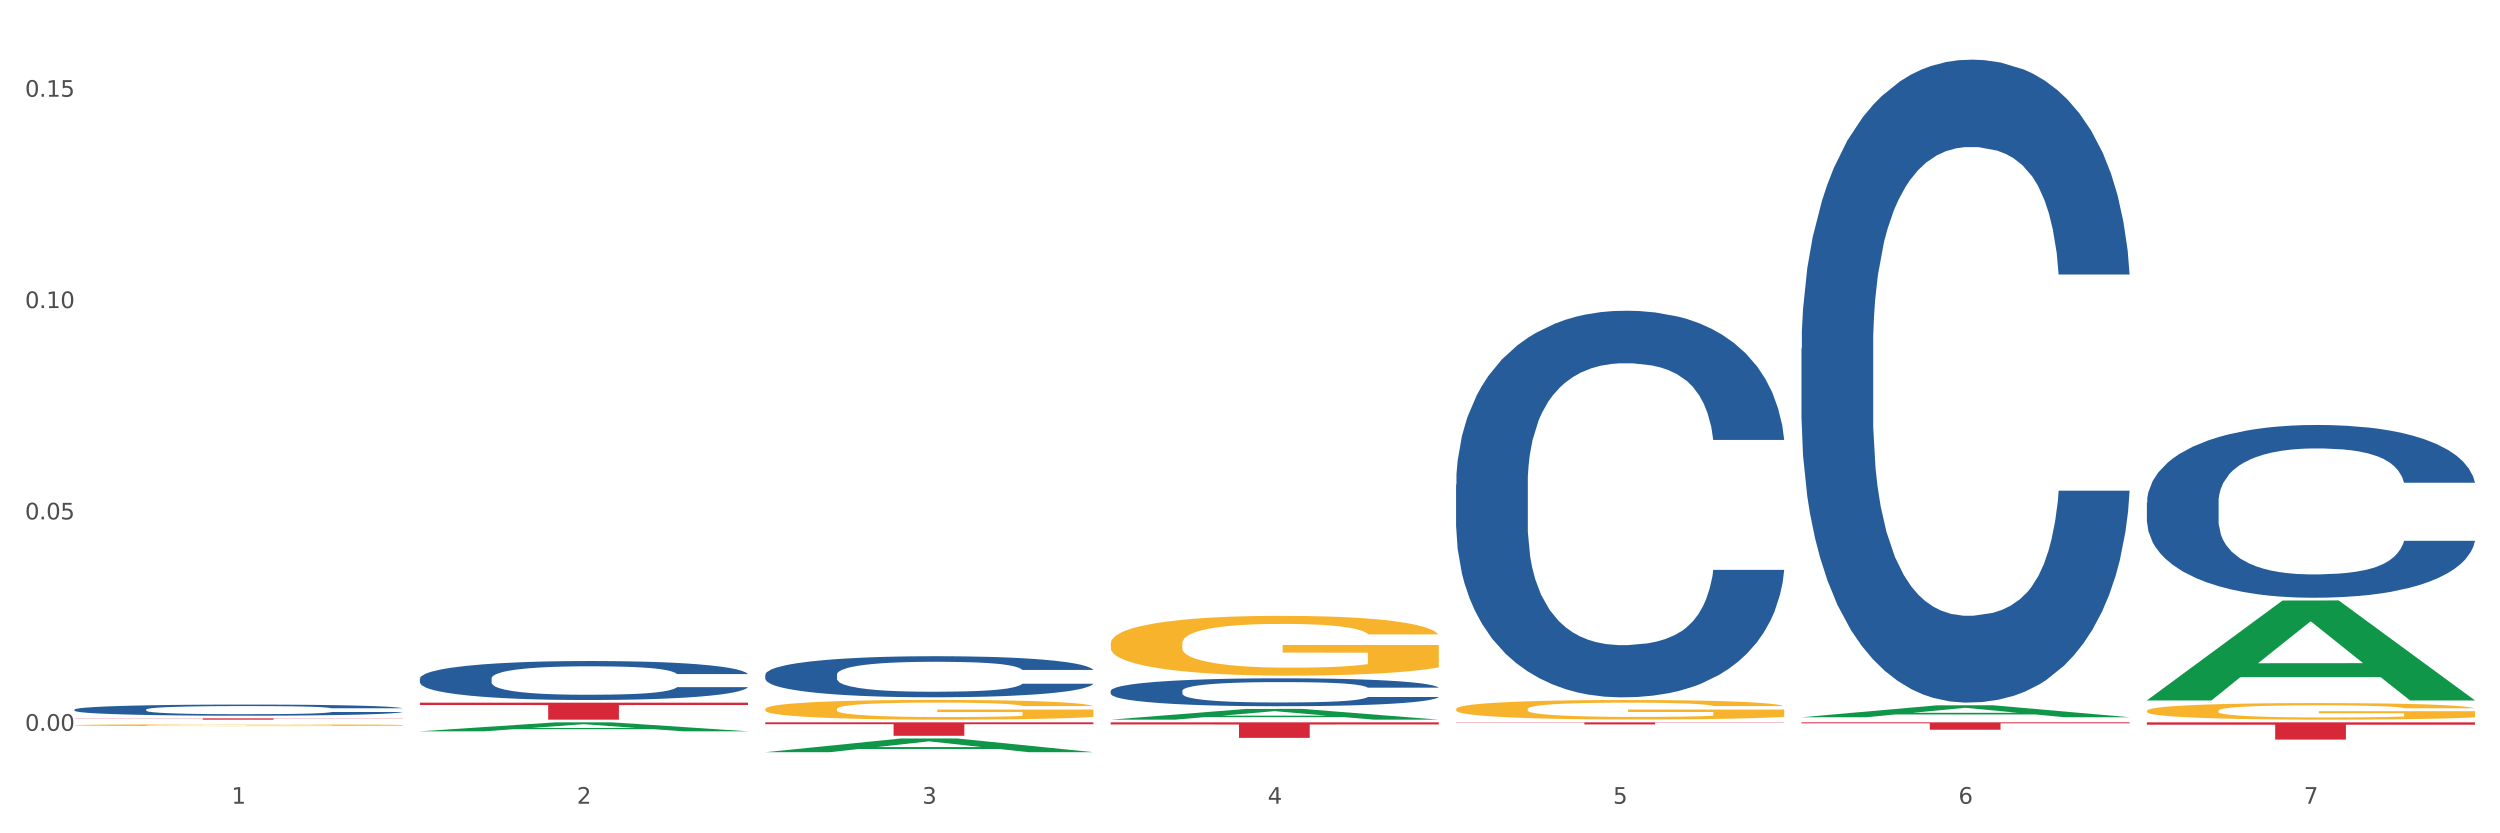
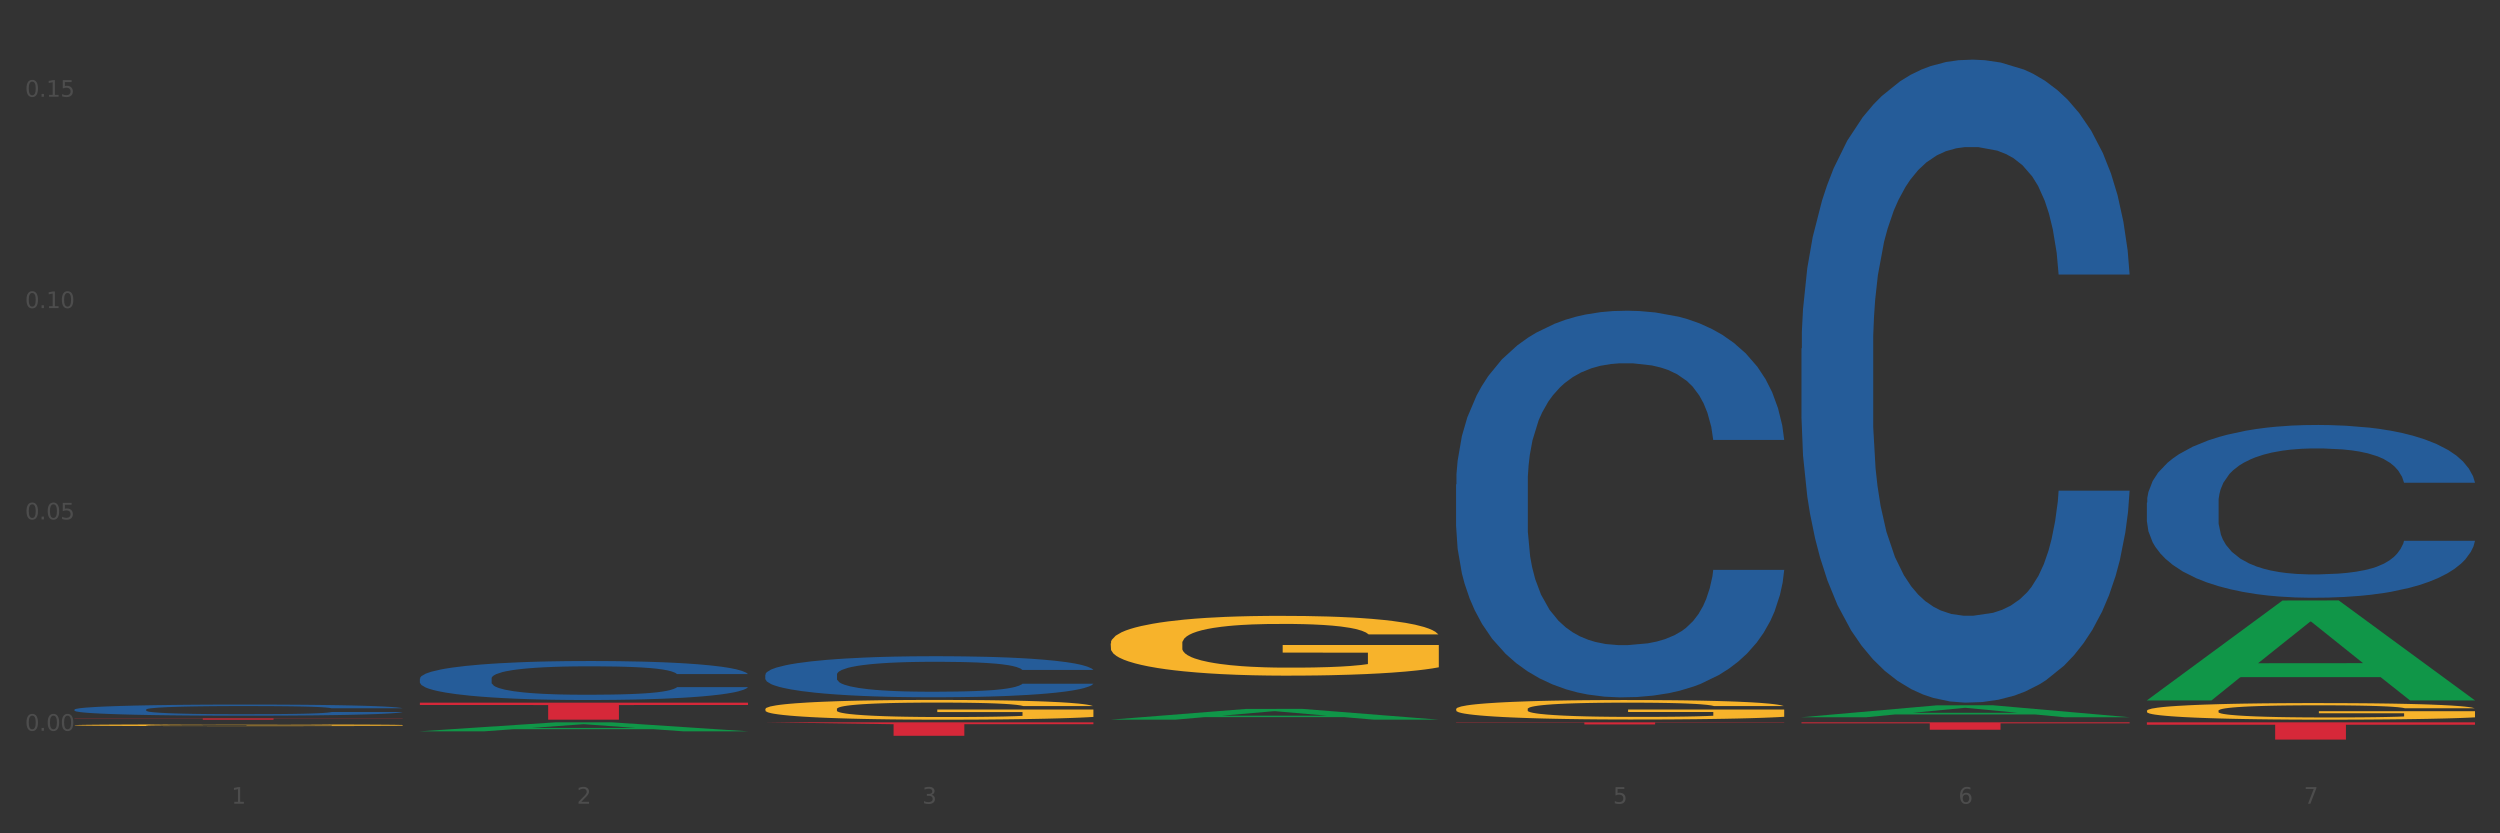
<svg xmlns="http://www.w3.org/2000/svg" xmlns:xlink="http://www.w3.org/1999/xlink" width="1080pt" height="360pt" viewBox="0 0 1080 360" version="1.1">
  <rect x="0" y="0" width="1080" height="360" fill="#333333" stroke="none" />
  <defs>
    <style type="text/css">*{stroke-linejoin: round; stroke-linecap: butt}</style>
  </defs>
  <g id="figure_1">
    <g id="patch_1">
-       <path d="M 0 360  L 1080 360  L 1080 0  L 0 0  z " style="fill: #ffffff; stroke: #ffffff; stroke-linejoin: miter" />
-     </g>
+       </g>
    <g id="axes_1">
      <g id="matplotlib.axis_1">
        <g id="xtick_1">
          <g id="text_1">
            <g style="fill: #4d4d4d" transform="translate(99.997 347.204) scale(0.096 -0.096)">
              <defs>
                <path id="DejaVuSans-31" d="M 794 531  L 1825 531  L 1825 4091  L 703 3866  L 703 4441  L 1819 4666  L 2450 4666  L 2450 531  L 3481 531  L 3481 0  L 794 0  L 794 531  z " transform="scale(0.016)" />
              </defs>
              <use xlink:href="#DejaVuSans-31" />
            </g>
          </g>
        </g>
        <g id="xtick_2">
          <g id="text_2">
            <g style="fill: #4d4d4d" transform="translate(249.209 347.204) scale(0.096 -0.096)">
              <defs>
                <path id="DejaVuSans-32" d="M 1228 531  L 3431 531  L 3431 0  L 469 0  L 469 531  Q 828 903 1448 1529  Q 2069 2156 2228 2338  Q 2531 2678 2651 2914  Q 2772 3150 2772 3378  Q 2772 3750 2511 3984  Q 2250 4219 1831 4219  Q 1534 4219 1204 4116  Q 875 4013 500 3803  L 500 4441  Q 881 4594 1212 4672  Q 1544 4750 1819 4750  Q 2544 4750 2975 4387  Q 3406 4025 3406 3419  Q 3406 3131 3298 2873  Q 3191 2616 2906 2266  Q 2828 2175 2409 1742  Q 1991 1309 1228 531  z " transform="scale(0.016)" />
              </defs>
              <use xlink:href="#DejaVuSans-32" />
            </g>
          </g>
        </g>
        <g id="xtick_3">
          <g id="text_3">
            <g style="fill: #4d4d4d" transform="translate(398.421 347.204) scale(0.096 -0.096)">
              <defs>
                <path id="DejaVuSans-33" d="M 2597 2516  Q 3050 2419 3304 2112  Q 3559 1806 3559 1356  Q 3559 666 3084 287  Q 2609 -91 1734 -91  Q 1441 -91 1130 -33  Q 819 25 488 141  L 488 750  Q 750 597 1062 519  Q 1375 441 1716 441  Q 2309 441 2620 675  Q 2931 909 2931 1356  Q 2931 1769 2642 2001  Q 2353 2234 1838 2234  L 1294 2234  L 1294 2753  L 1863 2753  Q 2328 2753 2575 2939  Q 2822 3125 2822 3475  Q 2822 3834 2567 4026  Q 2313 4219 1838 4219  Q 1578 4219 1281 4162  Q 984 4106 628 3988  L 628 4550  Q 988 4650 1302 4700  Q 1616 4750 1894 4750  Q 2613 4750 3031 4423  Q 3450 4097 3450 3541  Q 3450 3153 3228 2886  Q 3006 2619 2597 2516  z " transform="scale(0.016)" />
              </defs>
              <use xlink:href="#DejaVuSans-33" />
            </g>
          </g>
        </g>
        <g id="xtick_4">
          <g id="text_4">
            <g style="fill: #4d4d4d" transform="translate(547.634 347.204) scale(0.096 -0.096)">
              <defs>
-                 <path id="DejaVuSans-34" d="M 2419 4116  L 825 1625  L 2419 1625  L 2419 4116  z M 2253 4666  L 3047 4666  L 3047 1625  L 3713 1625  L 3713 1100  L 3047 1100  L 3047 0  L 2419 0  L 2419 1100  L 313 1100  L 313 1709  L 2253 4666  z " transform="scale(0.016)" />
-               </defs>
+                 </defs>
              <use xlink:href="#DejaVuSans-34" />
            </g>
          </g>
        </g>
        <g id="xtick_5">
          <g id="text_5">
            <g style="fill: #4d4d4d" transform="translate(696.846 347.204) scale(0.096 -0.096)">
              <defs>
                <path id="DejaVuSans-35" d="M 691 4666  L 3169 4666  L 3169 4134  L 1269 4134  L 1269 2991  Q 1406 3038 1543 3061  Q 1681 3084 1819 3084  Q 2600 3084 3056 2656  Q 3513 2228 3513 1497  Q 3513 744 3044 326  Q 2575 -91 1722 -91  Q 1428 -91 1123 -41  Q 819 9 494 109  L 494 744  Q 775 591 1075 516  Q 1375 441 1709 441  Q 2250 441 2565 725  Q 2881 1009 2881 1497  Q 2881 1984 2565 2268  Q 2250 2553 1709 2553  Q 1456 2553 1204 2497  Q 953 2441 691 2322  L 691 4666  z " transform="scale(0.016)" />
              </defs>
              <use xlink:href="#DejaVuSans-35" />
            </g>
          </g>
        </g>
        <g id="xtick_6">
          <g id="text_6">
            <g style="fill: #4d4d4d" transform="translate(846.058 347.204) scale(0.096 -0.096)">
              <defs>
                <path id="DejaVuSans-36" d="M 2113 2584  Q 1688 2584 1439 2293  Q 1191 2003 1191 1497  Q 1191 994 1439 701  Q 1688 409 2113 409  Q 2538 409 2786 701  Q 3034 994 3034 1497  Q 3034 2003 2786 2293  Q 2538 2584 2113 2584  z M 3366 4563  L 3366 3988  Q 3128 4100 2886 4159  Q 2644 4219 2406 4219  Q 1781 4219 1451 3797  Q 1122 3375 1075 2522  Q 1259 2794 1537 2939  Q 1816 3084 2150 3084  Q 2853 3084 3261 2657  Q 3669 2231 3669 1497  Q 3669 778 3244 343  Q 2819 -91 2113 -91  Q 1303 -91 875 529  Q 447 1150 447 2328  Q 447 3434 972 4092  Q 1497 4750 2381 4750  Q 2619 4750 2861 4703  Q 3103 4656 3366 4563  z " transform="scale(0.016)" />
              </defs>
              <use xlink:href="#DejaVuSans-36" />
            </g>
          </g>
        </g>
        <g id="xtick_7">
          <g id="text_7">
            <g style="fill: #4d4d4d" transform="translate(995.27 347.204) scale(0.096 -0.096)">
              <defs>
                <path id="DejaVuSans-37" d="M 525 4666  L 3525 4666  L 3525 4397  L 1831 0  L 1172 0  L 2766 4134  L 525 4134  L 525 4666  z " transform="scale(0.016)" />
              </defs>
              <use xlink:href="#DejaVuSans-37" />
            </g>
          </g>
        </g>
        <g id="xtick_8" />
        <g id="xtick_9" />
        <g id="xtick_10" />
        <g id="xtick_11" />
        <g id="xtick_12" />
        <g id="xtick_13" />
      </g>
      <g id="matplotlib.axis_2">
        <g id="ytick_1">
          <g id="text_8">
            <g style="fill: #4d4d4d" transform="translate(10.8 315.692) scale(0.096 -0.096)">
              <defs>
                <path id="DejaVuSans-30" d="M 2034 4250  Q 1547 4250 1301 3770  Q 1056 3291 1056 2328  Q 1056 1369 1301 889  Q 1547 409 2034 409  Q 2525 409 2770 889  Q 3016 1369 3016 2328  Q 3016 3291 2770 3770  Q 2525 4250 2034 4250  z M 2034 4750  Q 2819 4750 3233 4129  Q 3647 3509 3647 2328  Q 3647 1150 3233 529  Q 2819 -91 2034 -91  Q 1250 -91 836 529  Q 422 1150 422 2328  Q 422 3509 836 4129  Q 1250 4750 2034 4750  z " transform="scale(0.016)" />
                <path id="DejaVuSans-2e" d="M 684 794  L 1344 794  L 1344 0  L 684 0  L 684 794  z " transform="scale(0.016)" />
              </defs>
              <use xlink:href="#DejaVuSans-30" />
              <use xlink:href="#DejaVuSans-2e" transform="translate(63.623 0)" />
              <use xlink:href="#DejaVuSans-30" transform="translate(95.41 0)" />
              <use xlink:href="#DejaVuSans-30" transform="translate(159.033 0)" />
            </g>
          </g>
        </g>
        <g id="ytick_2">
          <g id="text_9">
            <g style="fill: #4d4d4d" transform="translate(10.8 224.393) scale(0.096 -0.096)">
              <use xlink:href="#DejaVuSans-30" />
              <use xlink:href="#DejaVuSans-2e" transform="translate(63.623 0)" />
              <use xlink:href="#DejaVuSans-30" transform="translate(95.41 0)" />
              <use xlink:href="#DejaVuSans-35" transform="translate(159.033 0)" />
            </g>
          </g>
        </g>
        <g id="ytick_3">
          <g id="text_10">
            <g style="fill: #4d4d4d" transform="translate(10.8 133.093) scale(0.096 -0.096)">
              <use xlink:href="#DejaVuSans-30" />
              <use xlink:href="#DejaVuSans-2e" transform="translate(63.623 0)" />
              <use xlink:href="#DejaVuSans-31" transform="translate(95.41 0)" />
              <use xlink:href="#DejaVuSans-30" transform="translate(159.033 0)" />
            </g>
          </g>
        </g>
        <g id="ytick_4">
          <g id="text_11">
            <g style="fill: #4d4d4d" transform="translate(10.8 41.794) scale(0.096 -0.096)">
              <use xlink:href="#DejaVuSans-30" />
              <use xlink:href="#DejaVuSans-2e" transform="translate(63.623 0)" />
              <use xlink:href="#DejaVuSans-31" transform="translate(95.41 0)" />
              <use xlink:href="#DejaVuSans-35" transform="translate(159.033 0)" />
            </g>
          </g>
        </g>
        <g id="ytick_5" />
        <g id="ytick_6" />
        <g id="ytick_7" />
      </g>
      <g id="PolyCollection_1">
        <path d="M 181.387 315.915  L 181.533 315.912  L 239.988 312.048  L 264.246 312.045  L 323.139 315.923  L 295.081 315.923  L 282.367 315.02  L 222.013 315.02  L 221.575 315.034  L 209.299 315.923  L 181.387 315.923  L 181.387 315.915  L 229.612 314.481  L 274.768 314.477  L 252.409 312.871  L 252.117 312.864  L 251.825 312.875  L 229.466 314.477  L 229.612 314.481  L 181.387 315.915  z " clip-path="url(#pd52f060003)" style="fill: #109648" />
        <path d="M 181.387 293.129  L 181.555 293.114  L 181.555 292.683  L 182.057 292.098  L 183.901 291.021  L 186.246 290.206  L 190.268 289.252  L 192.446 288.852  L 195.294 288.406  L 201.159 287.683  L 207.861 287.068  L 212.552 286.73  L 216.071 286.514  L 223.946 286.13  L 228.47 285.961  L 233.162 285.822  L 237.183 285.73  L 243.885 285.622  L 249.247 285.576  L 255.447 285.561  L 260.641 285.576  L 267.511 285.637  L 277.564 285.822  L 281.418 285.93  L 286.612 286.114  L 291.974 286.36  L 296.33 286.607  L 301.357 286.96  L 306.551 287.422  L 311.578 288.006  L 315.096 288.545  L 317.945 289.114  L 320.458 289.806  L 322.301 290.56  L 323.139 291.191  L 292.476 291.191  L 291.638 290.622  L 289.963 290.006  L 288.287 289.591  L 286.444 289.252  L 283.596 288.868  L 281.083 288.622  L 276.894 288.329  L 273.04 288.145  L 269.856 288.037  L 266.003 287.945  L 257.792 287.853  L 251.928 287.853  L 248.242 287.883  L 243.718 287.96  L 239.864 288.068  L 235.34 288.253  L 231.821 288.453  L 228.303 288.714  L 226.292 288.899  L 223.276 289.237  L 221.265 289.514  L 218.584 289.991  L 217.076 290.329  L 214.396 291.206  L 213.223 291.852  L 212.72 292.298  L 212.385 292.791  L 212.385 295.19  L 213.39 296.267  L 214.228 296.729  L 215.568 297.252  L 218.082 297.928  L 221.768 298.59  L 225.622 299.067  L 228.805 299.359  L 231.821 299.574  L 234.837 299.744  L 238.524 299.897  L 241.54 299.99  L 246.064 300.082  L 251.425 300.128  L 255.614 300.128  L 264.159 300.051  L 268.013 299.974  L 271.699 299.867  L 275.721 299.697  L 278.904 299.513  L 280.747 299.374  L 283.763 299.082  L 286.109 298.774  L 288.12 298.421  L 289.46 298.113  L 290.968 297.652  L 292.141 297.129  L 292.476 296.852  L 323.139 296.852  L 322.469 297.405  L 321.296 297.944  L 318.95 298.667  L 317.107 299.082  L 314.258 299.59  L 311.242 300.021  L 307.054 300.497  L 303.2 300.851  L 299.178 301.159  L 294.822 301.436  L 286.947 301.82  L 284.099 301.928  L 278.067 302.113  L 273.375 302.22  L 266.505 302.328  L 259.468 302.389  L 252.095 302.405  L 245.561 302.374  L 238.356 302.282  L 233.832 302.189  L 228.805 302.051  L 222.941 301.836  L 217.412 301.574  L 212.217 301.267  L 207.358 300.913  L 202.834 300.513  L 196.97 299.851  L 192.613 299.205  L 189.43 298.605  L 187.252 298.098  L 185.073 297.452  L 183.901 297.005  L 182.057 295.929  L 181.387 294.929  L 181.387 293.129  z " clip-path="url(#pd52f060003)" style="fill: #255c99" />
        <path d="M 330.599 291.454  L 330.767 291.438  L 330.767 290.984  L 331.27 290.369  L 333.113 289.235  L 335.459 288.376  L 339.48 287.372  L 341.658 286.951  L 344.507 286.481  L 350.371 285.719  L 357.073 285.071  L 361.765 284.715  L 365.283 284.488  L 373.158 284.083  L 377.682 283.905  L 382.374 283.759  L 386.395 283.662  L 393.098 283.549  L 398.459 283.5  L 404.659 283.484  L 409.853 283.5  L 416.723 283.565  L 426.776 283.759  L 430.63 283.873  L 435.824 284.067  L 441.186 284.326  L 445.542 284.586  L 450.569 284.958  L 455.763 285.444  L 460.79 286.06  L 464.308 286.627  L 467.157 287.226  L 469.67 287.955  L 471.513 288.749  L 472.351 289.413  L 441.688 289.413  L 440.851 288.814  L 439.175 288.166  L 437.5 287.728  L 435.657 287.372  L 432.808 286.967  L 430.295 286.708  L 426.106 286.4  L 422.252 286.205  L 419.069 286.092  L 415.215 285.995  L 407.005 285.898  L 401.14 285.898  L 397.454 285.93  L 392.93 286.011  L 389.076 286.124  L 384.552 286.319  L 381.034 286.529  L 377.515 286.805  L 375.504 286.999  L 372.488 287.356  L 370.478 287.647  L 367.797 288.149  L 366.289 288.506  L 363.608 289.429  L 362.435 290.11  L 361.932 290.579  L 361.597 291.098  L 361.597 293.625  L 362.602 294.759  L 363.44 295.245  L 364.781 295.796  L 367.294 296.508  L 370.98 297.205  L 374.834 297.707  L 378.018 298.015  L 381.034 298.242  L 384.05 298.42  L 387.736 298.582  L 390.752 298.679  L 395.276 298.776  L 400.637 298.825  L 404.826 298.825  L 413.372 298.744  L 417.225 298.663  L 420.912 298.55  L 424.933 298.371  L 428.117 298.177  L 429.96 298.031  L 432.976 297.723  L 435.321 297.399  L 437.332 297.027  L 438.673 296.703  L 440.18 296.217  L 441.353 295.666  L 441.688 295.374  L 472.351 295.374  L 471.681 295.958  L 470.508 296.525  L 468.162 297.286  L 466.319 297.723  L 463.471 298.258  L 460.455 298.712  L 456.266 299.214  L 452.412 299.586  L 448.391 299.91  L 444.034 300.202  L 436.159 300.607  L 433.311 300.72  L 427.279 300.915  L 422.587 301.028  L 415.717 301.141  L 408.68 301.206  L 401.308 301.222  L 394.773 301.19  L 387.568 301.093  L 383.044 300.996  L 378.018 300.85  L 372.153 300.623  L 366.624 300.348  L 361.43 300.024  L 356.571 299.651  L 352.047 299.23  L 346.182 298.533  L 341.826 297.853  L 338.642 297.221  L 336.464 296.687  L 334.286 296.006  L 333.113 295.536  L 331.27 294.402  L 330.599 293.349  L 330.599 291.454  z " clip-path="url(#pd52f060003)" style="fill: #255c99" />
-         <path d="M 479.812 298.451  L 479.979 298.44  L 479.979 298.131  L 480.482 297.712  L 482.325 296.941  L 484.671 296.357  L 488.692 295.673  L 490.87 295.387  L 493.719 295.067  L 499.583 294.549  L 506.285 294.108  L 510.977 293.865  L 514.496 293.711  L 522.371 293.436  L 526.895 293.314  L 531.586 293.215  L 535.608 293.149  L 542.31 293.072  L 547.672 293.039  L 553.871 293.028  L 559.065 293.039  L 565.935 293.083  L 575.988 293.215  L 579.842 293.292  L 585.036 293.425  L 590.398 293.601  L 594.754 293.777  L 599.781 294.031  L 604.975 294.361  L 610.002 294.78  L 613.521 295.166  L 616.369 295.574  L 618.882 296.07  L 620.726 296.61  L 621.563 297.062  L 590.901 297.062  L 590.063 296.654  L 588.387 296.213  L 586.712 295.916  L 584.869 295.673  L 582.02 295.398  L 579.507 295.221  L 575.318 295.012  L 571.464 294.88  L 568.281 294.802  L 564.427 294.736  L 556.217 294.67  L 550.352 294.67  L 546.666 294.692  L 542.142 294.747  L 538.288 294.824  L 533.764 294.957  L 530.246 295.1  L 526.727 295.287  L 524.716 295.42  L 521.7 295.662  L 519.69 295.861  L 517.009 296.202  L 515.501 296.445  L 512.82 297.073  L 511.647 297.536  L 511.144 297.856  L 510.809 298.208  L 510.809 299.928  L 511.815 300.699  L 512.652 301.03  L 513.993 301.405  L 516.506 301.89  L 520.192 302.364  L 524.046 302.706  L 527.23 302.915  L 530.246 303.069  L 533.262 303.191  L 536.948 303.301  L 539.964 303.367  L 544.488 303.433  L 549.85 303.466  L 554.039 303.466  L 562.584 303.411  L 566.438 303.356  L 570.124 303.279  L 574.145 303.157  L 577.329 303.025  L 579.172 302.926  L 582.188 302.717  L 584.534 302.496  L 586.544 302.243  L 587.885 302.022  L 589.393 301.691  L 590.566 301.317  L 590.901 301.118  L 621.563 301.118  L 620.893 301.515  L 619.72 301.901  L 617.374 302.419  L 615.531 302.717  L 612.683 303.08  L 609.667 303.389  L 605.478 303.731  L 601.624 303.984  L 597.603 304.205  L 593.246 304.403  L 585.371 304.679  L 582.523 304.756  L 576.491 304.888  L 571.799 304.965  L 564.93 305.042  L 557.892 305.086  L 550.52 305.097  L 543.985 305.075  L 536.78 305.009  L 532.256 304.943  L 527.23 304.844  L 521.365 304.69  L 515.836 304.502  L 510.642 304.282  L 505.783 304.028  L 501.259 303.742  L 495.394 303.268  L 491.038 302.805  L 487.854 302.375  L 485.676 302.011  L 483.498 301.548  L 482.325 301.229  L 480.482 300.457  L 479.812 299.74  L 479.812 298.451  z " clip-path="url(#pd52f060003)" style="fill: #255c99" />
        <path d="M 629.024 209.279  L 629.191 209.127  L 629.191 204.855  L 629.694 199.059  L 631.537 188.38  L 633.883 180.295  L 637.904 170.837  L 640.083 166.871  L 642.931 162.447  L 648.795 155.277  L 655.498 149.175  L 660.189 145.819  L 663.708 143.683  L 671.583 139.869  L 676.107 138.191  L 680.798 136.818  L 684.82 135.903  L 691.522 134.835  L 696.884 134.378  L 703.083 134.225  L 708.277 134.378  L 715.147 134.988  L 725.201 136.818  L 729.054 137.886  L 734.249 139.717  L 739.61 142.158  L 743.967 144.598  L 748.993 148.107  L 754.188 152.684  L 759.214 158.48  L 762.733 163.82  L 765.581 169.464  L 768.095 176.329  L 769.938 183.804  L 770.776 190.058  L 740.113 190.058  L 739.275 184.414  L 737.6 178.312  L 735.924 174.193  L 734.081 170.837  L 731.233 167.023  L 728.719 164.582  L 724.53 161.684  L 720.677 159.853  L 717.493 158.786  L 713.639 157.87  L 705.429 156.955  L 699.565 156.955  L 695.878 157.26  L 691.354 158.023  L 687.501 159.091  L 682.977 160.921  L 679.458 162.904  L 675.939 165.498  L 673.929 167.328  L 670.913 170.684  L 668.902 173.43  L 666.221 178.159  L 664.713 181.515  L 662.032 190.211  L 660.859 196.618  L 660.357 201.042  L 660.022 205.923  L 660.022 229.721  L 661.027 240.4  L 661.865 244.976  L 663.205 250.163  L 665.718 256.875  L 669.405 263.434  L 673.258 268.164  L 676.442 271.062  L 679.458 273.198  L 682.474 274.876  L 686.16 276.401  L 689.176 277.316  L 693.7 278.232  L 699.062 278.689  L 703.251 278.689  L 711.796 277.927  L 715.65 277.164  L 719.336 276.096  L 723.357 274.418  L 726.541 272.587  L 728.384 271.215  L 731.4 268.316  L 733.746 265.265  L 735.757 261.756  L 737.097 258.705  L 738.605 254.129  L 739.778 248.942  L 740.113 246.196  L 770.776 246.196  L 770.105 251.688  L 768.932 257.027  L 766.587 264.197  L 764.744 268.316  L 761.895 273.35  L 758.879 277.622  L 754.69 282.351  L 750.836 285.859  L 746.815 288.91  L 742.459 291.656  L 734.584 295.47  L 731.735 296.538  L 725.703 298.368  L 721.012 299.436  L 714.142 300.504  L 707.105 301.114  L 699.732 301.267  L 693.198 300.962  L 685.993 300.046  L 681.469 299.131  L 676.442 297.758  L 670.578 295.622  L 665.048 293.029  L 659.854 289.978  L 654.995 286.469  L 650.471 282.503  L 644.607 275.944  L 640.25 269.536  L 637.067 263.587  L 634.888 258.553  L 632.71 252.146  L 631.537 247.722  L 629.694 237.043  L 629.024 227.128  L 629.024 209.279  z " clip-path="url(#pd52f060003)" style="fill: #255c99" />
        <path d="M 778.236 150.571  L 778.404 150.317  L 778.404 143.214  L 778.906 133.574  L 780.749 115.816  L 783.095 102.371  L 787.117 86.643  L 789.295 80.047  L 792.143 72.691  L 798.008 60.768  L 804.71 50.62  L 809.401 45.039  L 812.92 41.488  L 820.795 35.146  L 825.319 32.355  L 830.011 30.072  L 834.032 28.55  L 840.734 26.774  L 846.096 26.013  L 852.296 25.759  L 857.49 26.013  L 864.359 27.028  L 874.413 30.072  L 878.267 31.848  L 883.461 34.892  L 888.823 38.951  L 893.179 43.01  L 898.206 48.845  L 903.4 56.455  L 908.426 66.095  L 911.945 74.974  L 914.794 84.36  L 917.307 95.776  L 919.15 108.206  L 919.988 118.607  L 889.325 118.607  L 888.487 109.221  L 886.812 99.073  L 885.136 92.224  L 883.293 86.643  L 880.445 80.301  L 877.931 76.242  L 873.743 71.422  L 869.889 68.378  L 866.705 66.602  L 862.851 65.08  L 854.641 63.558  L 848.777 63.558  L 845.091 64.065  L 840.567 65.334  L 836.713 67.11  L 832.189 70.154  L 828.67 73.452  L 825.152 77.764  L 823.141 80.808  L 820.125 86.389  L 818.114 90.956  L 815.433 98.82  L 813.925 104.401  L 811.245 118.861  L 810.072 129.515  L 809.569 136.872  L 809.234 144.99  L 809.234 184.564  L 810.239 202.322  L 811.077 209.932  L 812.417 218.557  L 814.931 229.719  L 818.617 240.628  L 822.471 248.492  L 825.654 253.312  L 828.67 256.863  L 831.686 259.654  L 835.372 262.191  L 838.388 263.713  L 842.912 265.235  L 848.274 265.996  L 852.463 265.996  L 861.008 264.728  L 864.862 263.459  L 868.548 261.683  L 872.57 258.893  L 875.753 255.849  L 877.596 253.566  L 880.612 248.746  L 882.958 243.672  L 884.969 237.837  L 886.309 232.764  L 887.817 225.153  L 888.99 216.528  L 889.325 211.962  L 919.988 211.962  L 919.318 221.094  L 918.145 229.973  L 915.799 241.896  L 913.956 248.746  L 911.107 257.117  L 908.091 264.22  L 903.902 272.084  L 900.049 277.919  L 896.027 282.993  L 891.671 287.559  L 883.796 293.901  L 880.947 295.677  L 874.915 298.721  L 870.224 300.497  L 863.354 302.272  L 856.317 303.287  L 848.944 303.541  L 842.41 303.033  L 835.205 301.511  L 830.681 299.989  L 825.654 297.706  L 819.79 294.155  L 814.26 289.842  L 809.066 284.768  L 804.207 278.934  L 799.683 272.338  L 793.819 261.43  L 789.462 250.775  L 786.279 240.881  L 784.101 232.51  L 781.922 221.855  L 780.749 214.499  L 778.906 196.741  L 778.236 180.252  L 778.236 150.571  z " clip-path="url(#pd52f060003)" style="fill: #255c99" />
        <path d="M 927.448 217.124  L 927.616 217.056  L 927.616 215.147  L 928.119 212.556  L 929.962 207.784  L 932.307 204.171  L 936.329 199.944  L 938.507 198.171  L 941.355 196.194  L 947.22 192.99  L 953.922 190.263  L 958.614 188.763  L 962.132 187.809  L 970.007 186.104  L 974.531 185.354  L 979.223 184.741  L 983.244 184.332  L 989.946 183.855  L 995.308 183.65  L 1001.508 183.582  L 1006.702 183.65  L 1013.572 183.923  L 1023.625 184.741  L 1027.479 185.218  L 1032.673 186.036  L 1038.035 187.127  L 1042.391 188.218  L 1047.418 189.786  L 1052.612 191.831  L 1057.639 194.422  L 1061.157 196.808  L 1064.006 199.33  L 1066.519 202.398  L 1068.362 205.739  L 1069.2 208.534  L 1038.537 208.534  L 1037.7 206.012  L 1036.024 203.285  L 1034.349 201.444  L 1032.505 199.944  L 1029.657 198.24  L 1027.144 197.149  L 1022.955 195.853  L 1019.101 195.035  L 1015.917 194.558  L 1012.064 194.149  L 1003.854 193.74  L 997.989 193.74  L 994.303 193.876  L 989.779 194.217  L 985.925 194.694  L 981.401 195.513  L 977.882 196.399  L 974.364 197.558  L 972.353 198.376  L 969.337 199.876  L 967.326 201.103  L 964.646 203.216  L 963.138 204.716  L 960.457 208.602  L 959.284 211.466  L 958.781 213.443  L 958.446 215.624  L 958.446 226.26  L 959.451 231.032  L 960.289 233.077  L 961.63 235.395  L 964.143 238.395  L 967.829 241.326  L 971.683 243.44  L 974.866 244.735  L 977.882 245.69  L 980.898 246.44  L 984.585 247.121  L 987.601 247.53  L 992.125 247.939  L 997.486 248.144  L 1001.675 248.144  L 1010.221 247.803  L 1014.074 247.462  L 1017.761 246.985  L 1021.782 246.235  L 1024.965 245.417  L 1026.809 244.803  L 1029.825 243.508  L 1032.17 242.144  L 1034.181 240.576  L 1035.521 239.213  L 1037.029 237.168  L 1038.202 234.85  L 1038.537 233.623  L 1069.2 233.623  L 1068.53 236.077  L 1067.357 238.463  L 1065.011 241.667  L 1063.168 243.508  L 1060.32 245.758  L 1057.304 247.667  L 1053.115 249.78  L 1049.261 251.348  L 1045.24 252.712  L 1040.883 253.939  L 1033.008 255.643  L 1030.16 256.12  L 1024.128 256.939  L 1019.436 257.416  L 1012.566 257.893  L 1005.529 258.166  L 998.157 258.234  L 991.622 258.098  L 984.417 257.688  L 979.893 257.279  L 974.866 256.666  L 969.002 255.711  L 963.473 254.552  L 958.279 253.189  L 953.419 251.621  L 948.895 249.848  L 943.031 246.917  L 938.675 244.053  L 935.491 241.395  L 933.313 239.145  L 931.135 236.281  L 929.962 234.304  L 928.119 229.532  L 927.448 225.101  L 927.448 217.124  z " clip-path="url(#pd52f060003)" style="fill: #255c99" />
        <path d="M 32.175 313.274  L 32.342 313.274  L 32.342 313.249  L 32.677 313.227  L 34.351 313.175  L 36.861 313.132  L 38.702 313.109  L 40.543 313.09  L 42.719 313.071  L 45.396 313.052  L 50.25 313.023  L 53.262 313.009  L 56.944 312.993  L 63.638 312.971  L 68.492 312.958  L 73.512 312.948  L 81.713 312.936  L 87.068 312.93  L 92.758 312.926  L 99.62 312.923  L 104.808 312.922  L 116.188 312.924  L 125.895 312.931  L 130.581 312.936  L 136.606 312.944  L 139.786 312.949  L 144.974 312.961  L 150.329 312.975  L 154.011 312.988  L 159.534 313.011  L 163.718 313.035  L 167.567 313.064  L 169.575 313.084  L 171.082 313.103  L 172.42 313.125  L 173.759 313.159  L 143.635 313.159  L 142.463 313.134  L 140.623 313.112  L 137.945 313.089  L 135.602 313.075  L 131.585 313.058  L 127.903 313.047  L 124.054 313.038  L 119.368 313.032  L 115.686 313.028  L 110.498 313.025  L 100.289 313.026  L 93.428 313.032  L 88.742 313.038  L 85.729 313.045  L 83.052 313.052  L 80.039 313.061  L 76.525 313.076  L 74.014 313.089  L 71.504 313.106  L 69.496 313.123  L 67.655 313.142  L 66.149 313.163  L 64.977 313.185  L 63.973 313.211  L 63.136 313.255  L 63.136 313.35  L 63.471 313.372  L 64.308 313.4  L 65.312 313.422  L 66.985 313.448  L 68.492 313.465  L 71.337 313.49  L 74.516 313.511  L 77.027 313.524  L 79.537 313.535  L 83.888 313.55  L 88.742 313.563  L 92.926 313.571  L 98.616 313.578  L 102.465 313.58  L 105.812 313.582  L 114.013 313.582  L 119.87 313.58  L 126.397 313.575  L 131.418 313.569  L 135.602 313.561  L 140.288 313.548  L 143.3 313.537  L 143.3 313.391  L 106.482 313.39  L 106.482 313.294  L 173.927 313.294  L 173.927 313.578  L 171.082 313.592  L 167.902 313.605  L 164.555 313.617  L 159.534 313.632  L 153.509 313.646  L 148.154 313.656  L 142.463 313.664  L 135.769 313.672  L 127.067 313.678  L 121.711 313.681  L 115.017 313.683  L 107.151 313.684  L 100.289 313.683  L 93.595 313.679  L 86.566 313.673  L 79.704 313.664  L 74.516 313.655  L 69.328 313.644  L 63.806 313.629  L 59.454 313.615  L 56.107 313.603  L 52.425 313.587  L 48.409 313.566  L 45.396 313.547  L 42.719 313.528  L 39.873 313.502  L 37.865 313.481  L 35.857 313.454  L 34.685 313.434  L 33.347 313.402  L 32.342 313.358  L 32.175 313.274  z " clip-path="url(#pd52f060003)" style="fill: #f7b32b" />
        <path d="M 32.175 306.532  L 32.343 306.527  L 32.343 306.404  L 32.845 306.238  L 34.688 305.93  L 37.034 305.698  L 41.055 305.426  L 43.234 305.312  L 46.082 305.184  L 51.947 304.978  L 58.649 304.802  L 63.34 304.706  L 66.859 304.644  L 74.734 304.535  L 79.258 304.486  L 83.95 304.447  L 87.971 304.42  L 94.673 304.39  L 100.035 304.377  L 106.234 304.372  L 111.429 304.377  L 118.298 304.394  L 128.352 304.447  L 132.205 304.478  L 137.4 304.53  L 142.761 304.6  L 147.118 304.671  L 152.144 304.772  L 157.339 304.903  L 162.365 305.07  L 165.884 305.224  L 168.732 305.386  L 171.246 305.584  L 173.089 305.799  L 173.927 305.979  L 143.264 305.979  L 142.426 305.816  L 140.751 305.641  L 139.075 305.522  L 137.232 305.426  L 134.384 305.316  L 131.87 305.246  L 127.681 305.162  L 123.828 305.11  L 120.644 305.079  L 116.79 305.053  L 108.58 305.026  L 102.716 305.026  L 99.029 305.035  L 94.505 305.057  L 90.652 305.088  L 86.128 305.14  L 82.609 305.197  L 79.09 305.272  L 77.08 305.325  L 74.064 305.421  L 72.053 305.5  L 69.372 305.636  L 67.864 305.733  L 65.183 305.983  L 64.01 306.167  L 63.508 306.295  L 63.173 306.435  L 63.173 307.12  L 64.178 307.427  L 65.016 307.559  L 66.356 307.708  L 68.87 307.901  L 72.556 308.09  L 76.41 308.226  L 79.593 308.309  L 82.609 308.371  L 85.625 308.419  L 89.311 308.463  L 92.327 308.489  L 96.851 308.516  L 102.213 308.529  L 106.402 308.529  L 114.947 308.507  L 118.801 308.485  L 122.487 308.454  L 126.509 308.406  L 129.692 308.353  L 131.535 308.314  L 134.551 308.23  L 136.897 308.143  L 138.908 308.042  L 140.248 307.954  L 141.756 307.822  L 142.929 307.673  L 143.264 307.594  L 173.927 307.594  L 173.256 307.752  L 172.084 307.906  L 169.738 308.112  L 167.895 308.23  L 165.046 308.375  L 162.03 308.498  L 157.841 308.634  L 153.988 308.735  L 149.966 308.823  L 145.61 308.902  L 137.735 309.012  L 134.886 309.043  L 128.854 309.095  L 124.163 309.126  L 117.293 309.157  L 110.256 309.174  L 102.883 309.179  L 96.349 309.17  L 89.144 309.143  L 84.62 309.117  L 79.593 309.078  L 73.729 309.016  L 68.199 308.942  L 63.005 308.854  L 58.146 308.753  L 53.622 308.639  L 47.758 308.45  L 43.401 308.266  L 40.218 308.094  L 38.039 307.95  L 35.861 307.765  L 34.688 307.638  L 32.845 307.331  L 32.175 307.045  L 32.175 306.532  z " clip-path="url(#pd52f060003)" style="fill: #255c99" />
        <path d="M 778.236 312.045  L 919.988 312.045  L 919.988 312.49  L 864.228 312.493  L 864.228 315.249  L 833.66 315.249  L 833.66 312.493  L 778.236 312.49  L 778.236 312.048  L 778.236 312.045  z " clip-path="url(#pd52f060003)" style="fill: #d62839" />
        <path d="M 629.024 312.045  L 770.776 312.045  L 770.776 312.172  L 715.015 312.172  L 715.015 312.958  L 684.448 312.958  L 684.448 312.172  L 629.024 312.172  L 629.024 312.046  L 629.024 312.045  z " clip-path="url(#pd52f060003)" style="fill: #d62839" />
-         <path d="M 479.812 312.045  L 621.563 312.045  L 621.563 312.978  L 565.803 312.985  L 565.803 318.762  L 535.236 318.762  L 535.236 312.985  L 479.812 312.978  L 479.812 312.051  L 479.812 312.045  z " clip-path="url(#pd52f060003)" style="fill: #d62839" />
-         <path d="M 330.599 312.045  L 472.351 312.045  L 472.351 312.855  L 416.591 312.86  L 416.591 317.875  L 386.024 317.875  L 386.024 312.86  L 330.599 312.855  L 330.599 312.05  L 330.599 312.045  z " clip-path="url(#pd52f060003)" style="fill: #d62839" />
+         <path d="M 330.599 312.045  L 472.351 312.045  L 472.351 312.855  L 416.591 312.86  L 416.591 317.875  L 386.024 317.875  L 386.024 312.86  L 330.599 312.05  L 330.599 312.045  z " clip-path="url(#pd52f060003)" style="fill: #d62839" />
        <path d="M 181.387 303.55  L 323.139 303.55  L 323.139 304.569  L 267.379 304.576  L 267.379 310.885  L 236.811 310.885  L 236.811 304.576  L 181.387 304.569  L 181.387 303.557  L 181.387 303.55  z " clip-path="url(#pd52f060003)" style="fill: #d62839" />
        <path d="M 927.448 312.045  L 1069.2 312.045  L 1069.2 313.081  L 1013.44 313.088  L 1013.44 319.504  L 982.873 319.504  L 982.873 313.088  L 927.448 313.081  L 927.448 312.052  L 927.448 312.045  z " clip-path="url(#pd52f060003)" style="fill: #d62839" />
-         <path d="M 330.599 324.938  L 330.746 324.933  L 389.2 319.026  L 413.458 319.02  L 472.351 324.95  L 444.293 324.95  L 431.579 323.569  L 371.225 323.569  L 370.787 323.591  L 358.511 324.95  L 330.599 324.95  L 330.599 324.938  L 378.824 322.745  L 423.98 322.739  L 401.621 320.284  L 401.329 320.273  L 401.037 320.29  L 378.678 322.739  L 378.824 322.745  L 330.599 324.938  z " clip-path="url(#pd52f060003)" style="fill: #109648" />
        <path d="M 479.812 310.891  L 479.958 310.886  L 538.412 306.247  L 562.671 306.243  L 621.563 310.9  L 593.505 310.9  L 580.791 309.815  L 520.437 309.815  L 519.999 309.833  L 507.724 310.9  L 479.812 310.9  L 479.812 310.891  L 528.036 309.168  L 573.192 309.164  L 550.834 307.235  L 550.541 307.226  L 550.249 307.24  L 527.89 309.164  L 528.036 309.168  L 479.812 310.891  z " clip-path="url(#pd52f060003)" style="fill: #109648" />
        <path d="M 778.236 309.844  L 778.382 309.839  L 836.837 304.691  L 861.095 304.686  L 919.988 309.854  L 891.93 309.854  L 879.216 308.651  L 818.862 308.651  L 818.423 308.67  L 806.148 309.854  L 778.236 309.854  L 778.236 309.844  L 826.461 307.932  L 871.617 307.927  L 849.258 305.788  L 848.966 305.778  L 848.674 305.792  L 826.315 307.927  L 826.461 307.932  L 778.236 309.844  z " clip-path="url(#pd52f060003)" style="fill: #109648" />
        <path d="M 927.448 302.507  L 927.595 302.466  L 986.049 259.42  L 1010.307 259.379  L 1069.2 302.588  L 1041.142 302.588  L 1028.428 292.526  L 968.074 292.526  L 967.636 292.688  L 955.36 302.588  L 927.448 302.588  L 927.448 302.507  L 975.673 286.521  L 1020.829 286.481  L 998.47 268.589  L 998.178 268.508  L 997.886 268.629  L 975.527 286.481  L 975.673 286.521  L 927.448 302.507  z " clip-path="url(#pd52f060003)" style="fill: #109648" />
        <path d="M 927.448 307.045  L 927.616 307.038  L 927.616 306.802  L 927.95 306.6  L 929.624 306.109  L 932.134 305.703  L 933.975 305.487  L 935.816 305.31  L 937.992 305.133  L 940.67 304.95  L 945.523 304.682  L 948.535 304.544  L 952.217 304.4  L 958.912 304.191  L 963.765 304.073  L 968.786 303.975  L 976.986 303.857  L 982.342 303.805  L 988.032 303.766  L 994.893 303.739  L 1000.081 303.733  L 1011.462 303.752  L 1021.168 303.811  L 1025.854 303.857  L 1031.879 303.936  L 1035.059 303.988  L 1040.247 304.093  L 1045.603 304.23  L 1049.284 304.348  L 1054.807 304.571  L 1058.991 304.793  L 1062.84 305.068  L 1064.849 305.258  L 1066.355 305.435  L 1067.694 305.637  L 1069.033 305.958  L 1038.908 305.958  L 1037.737 305.729  L 1035.896 305.513  L 1033.218 305.304  L 1030.875 305.173  L 1026.859 305.009  L 1023.177 304.904  L 1019.328 304.826  L 1014.642 304.76  L 1010.96 304.728  L 1005.772 304.701  L 995.563 304.708  L 988.701 304.76  L 984.015 304.826  L 981.003 304.885  L 978.325 304.95  L 975.313 305.042  L 971.798 305.179  L 969.288 305.304  L 966.777 305.461  L 964.769 305.618  L 962.928 305.801  L 961.422 305.997  L 960.25 306.2  L 959.246 306.449  L 958.409 306.861  L 958.409 307.758  L 958.744 307.961  L 959.581 308.229  L 960.585 308.432  L 962.259 308.674  L 963.765 308.838  L 966.61 309.074  L 969.79 309.27  L 972.3 309.394  L 974.81 309.499  L 979.162 309.643  L 984.015 309.761  L 988.199 309.833  L 993.889 309.898  L 997.738 309.924  L 1001.086 309.937  L 1009.286 309.937  L 1015.144 309.918  L 1021.671 309.872  L 1026.691 309.813  L 1030.875 309.741  L 1035.561 309.623  L 1038.574 309.512  L 1038.574 308.144  L 1001.755 308.138  L 1001.755 307.228  L 1069.2 307.228  L 1069.2 309.898  L 1066.355 310.036  L 1063.175 310.16  L 1059.828 310.271  L 1054.807 310.409  L 1048.782 310.54  L 1043.427 310.631  L 1037.737 310.71  L 1031.043 310.782  L 1022.34 310.847  L 1016.985 310.873  L 1010.29 310.893  L 1002.424 310.9  L 995.563 310.886  L 988.869 310.854  L 981.839 310.795  L 974.978 310.71  L 969.79 310.625  L 964.602 310.52  L 959.079 310.383  L 954.728 310.252  L 951.38 310.134  L 947.699 309.983  L 943.682 309.787  L 940.67 309.61  L 937.992 309.427  L 935.147 309.191  L 933.139 308.988  L 931.13 308.733  L 929.959 308.543  L 928.62 308.249  L 927.616 307.837  L 927.448 307.045  z " clip-path="url(#pd52f060003)" style="fill: #f7b32b" />
        <path d="M 330.599 306.31  L 330.767 306.302  L 330.767 306.022  L 331.102 305.78  L 332.775 305.196  L 335.285 304.713  L 337.126 304.456  L 338.967 304.245  L 341.143 304.035  L 343.821 303.817  L 348.674 303.497  L 351.686 303.334  L 355.368 303.162  L 362.063 302.913  L 366.916 302.773  L 371.937 302.656  L 380.137 302.516  L 385.493 302.453  L 391.183 302.407  L 398.044 302.375  L 403.233 302.368  L 414.613 302.391  L 424.32 302.461  L 429.006 302.516  L 435.03 302.609  L 438.21 302.672  L 443.398 302.796  L 448.754 302.96  L 452.436 303.1  L 457.958 303.365  L 462.142 303.63  L 465.992 303.957  L 468 304.183  L 469.506 304.393  L 470.845 304.635  L 472.184 305.017  L 442.059 305.017  L 440.888 304.744  L 439.047 304.487  L 436.369 304.238  L 434.026 304.082  L 430.01 303.887  L 426.328 303.762  L 422.479 303.669  L 417.793 303.591  L 414.111 303.552  L 408.923 303.521  L 398.714 303.529  L 391.852 303.591  L 387.166 303.669  L 384.154 303.739  L 381.476 303.817  L 378.464 303.926  L 374.949 304.09  L 372.439 304.238  L 369.928 304.425  L 367.92 304.612  L 366.079 304.83  L 364.573 305.064  L 363.401 305.305  L 362.397 305.601  L 361.561 306.092  L 361.561 307.16  L 361.895 307.401  L 362.732 307.721  L 363.736 307.962  L 365.41 308.25  L 366.916 308.445  L 369.761 308.726  L 372.941 308.959  L 375.451 309.107  L 377.962 309.232  L 382.313 309.404  L 387.166 309.544  L 391.35 309.63  L 397.04 309.707  L 400.89 309.739  L 404.237 309.754  L 412.437 309.754  L 418.295 309.731  L 424.822 309.676  L 429.842 309.606  L 434.026 309.52  L 438.712 309.38  L 441.725 309.248  L 441.725 307.619  L 404.906 307.611  L 404.906 306.528  L 472.351 306.528  L 472.351 309.707  L 469.506 309.871  L 466.326 310.019  L 462.979 310.152  L 457.958 310.315  L 451.933 310.471  L 446.578 310.58  L 440.888 310.674  L 434.194 310.759  L 425.491 310.837  L 420.136 310.868  L 413.441 310.892  L 405.576 310.9  L 398.714 310.884  L 392.02 310.845  L 384.991 310.775  L 378.129 310.674  L 372.941 310.572  L 367.753 310.448  L 362.23 310.284  L 357.879 310.128  L 354.532 309.988  L 350.85 309.809  L 346.833 309.575  L 343.821 309.365  L 341.143 309.146  L 338.298 308.866  L 336.29 308.624  L 334.281 308.321  L 333.11 308.095  L 331.771 307.744  L 330.767 307.253  L 330.599 306.31  z " clip-path="url(#pd52f060003)" style="fill: #f7b32b" />
        <path d="M 479.812 277.987  L 479.979 277.963  L 479.979 277.114  L 480.314 276.382  L 481.987 274.613  L 484.498 273.15  L 486.339 272.372  L 488.18 271.735  L 490.355 271.098  L 493.033 270.437  L 497.886 269.47  L 500.899 268.974  L 504.581 268.455  L 511.275 267.701  L 516.128 267.276  L 521.149 266.922  L 529.349 266.497  L 534.705 266.309  L 540.395 266.167  L 547.257 266.073  L 552.445 266.049  L 563.825 266.12  L 573.532 266.332  L 578.218 266.497  L 584.243 266.78  L 587.422 266.969  L 592.61 267.347  L 597.966 267.842  L 601.648 268.267  L 607.171 269.069  L 611.355 269.871  L 615.204 270.862  L 617.212 271.546  L 618.718 272.183  L 620.057 272.914  L 621.396 274.07  L 591.272 274.07  L 590.1 273.245  L 588.259 272.466  L 585.581 271.711  L 583.238 271.239  L 579.222 270.65  L 575.54 270.272  L 571.691 269.989  L 567.005 269.753  L 563.323 269.635  L 558.135 269.541  L 547.926 269.564  L 541.064 269.753  L 536.378 269.989  L 533.366 270.201  L 530.688 270.437  L 527.676 270.768  L 524.161 271.263  L 521.651 271.711  L 519.141 272.277  L 517.132 272.844  L 515.291 273.504  L 513.785 274.212  L 512.614 274.943  L 511.61 275.84  L 510.773 277.326  L 510.773 280.558  L 511.108 281.29  L 511.944 282.257  L 512.948 282.988  L 514.622 283.861  L 516.128 284.451  L 518.973 285.3  L 522.153 286.008  L 524.663 286.456  L 527.174 286.834  L 531.525 287.353  L 536.378 287.778  L 540.562 288.037  L 546.253 288.273  L 550.102 288.367  L 553.449 288.415  L 561.649 288.415  L 567.507 288.344  L 574.034 288.179  L 579.055 287.966  L 583.238 287.707  L 587.924 287.282  L 590.937 286.881  L 590.937 281.95  L 554.118 281.927  L 554.118 278.647  L 621.563 278.647  L 621.563 288.273  L 618.718 288.768  L 615.538 289.217  L 612.191 289.618  L 607.171 290.113  L 601.146 290.585  L 595.79 290.915  L 590.1 291.198  L 583.406 291.458  L 574.703 291.694  L 569.348 291.788  L 562.654 291.859  L 554.788 291.883  L 547.926 291.835  L 541.232 291.717  L 534.203 291.505  L 527.341 291.198  L 522.153 290.892  L 516.965 290.514  L 511.442 290.019  L 507.091 289.547  L 503.744 289.122  L 500.062 288.58  L 496.045 287.872  L 493.033 287.235  L 490.355 286.574  L 487.51 285.725  L 485.502 284.994  L 483.494 284.074  L 482.322 283.389  L 480.983 282.328  L 479.979 280.841  L 479.812 277.987  z " clip-path="url(#pd52f060003)" style="fill: #f7b32b" />
        <path d="M 629.024 306.3  L 629.191 306.292  L 629.191 306.015  L 629.526 305.777  L 631.2 305.201  L 633.71 304.725  L 635.551 304.471  L 637.392 304.264  L 639.567 304.056  L 642.245 303.841  L 647.099 303.526  L 650.111 303.365  L 653.793 303.196  L 660.487 302.95  L 665.34 302.811  L 670.361 302.696  L 678.562 302.558  L 683.917 302.496  L 689.607 302.45  L 696.469 302.42  L 701.657 302.412  L 713.037 302.435  L 722.744 302.504  L 727.43 302.558  L 733.455 302.65  L 736.635 302.712  L 741.823 302.834  L 747.178 302.996  L 750.86 303.134  L 756.383 303.395  L 760.567 303.657  L 764.416 303.979  L 766.424 304.202  L 767.93 304.41  L 769.269 304.648  L 770.608 305.024  L 740.484 305.024  L 739.312 304.755  L 737.471 304.502  L 734.794 304.256  L 732.451 304.102  L 728.434 303.91  L 724.752 303.787  L 720.903 303.695  L 716.217 303.618  L 712.535 303.58  L 707.347 303.549  L 697.138 303.557  L 690.277 303.618  L 685.591 303.695  L 682.578 303.764  L 679.901 303.841  L 676.888 303.949  L 673.374 304.11  L 670.863 304.256  L 668.353 304.44  L 666.345 304.625  L 664.504 304.84  L 662.997 305.07  L 661.826 305.309  L 660.822 305.6  L 659.985 306.085  L 659.985 307.137  L 660.32 307.375  L 661.157 307.69  L 662.161 307.929  L 663.834 308.213  L 665.34 308.405  L 668.186 308.682  L 671.365 308.912  L 673.876 309.058  L 676.386 309.181  L 680.737 309.35  L 685.591 309.488  L 689.775 309.573  L 695.465 309.65  L 699.314 309.68  L 702.661 309.696  L 710.862 309.696  L 716.719 309.673  L 723.246 309.619  L 728.267 309.55  L 732.451 309.465  L 737.137 309.327  L 740.149 309.196  L 740.149 307.59  L 703.331 307.583  L 703.331 306.515  L 770.776 306.515  L 770.776 309.65  L 767.93 309.811  L 764.751 309.957  L 761.404 310.088  L 756.383 310.249  L 750.358 310.403  L 745.003 310.51  L 739.312 310.602  L 732.618 310.687  L 723.915 310.764  L 718.56 310.794  L 711.866 310.817  L 704 310.825  L 697.138 310.81  L 690.444 310.771  L 683.415 310.702  L 676.553 310.602  L 671.365 310.502  L 666.177 310.38  L 660.654 310.218  L 656.303 310.065  L 652.956 309.926  L 649.274 309.75  L 645.258 309.519  L 642.245 309.312  L 639.567 309.096  L 636.722 308.82  L 634.714 308.582  L 632.706 308.282  L 631.534 308.059  L 630.195 307.713  L 629.191 307.229  L 629.024 306.3  z " clip-path="url(#pd52f060003)" style="fill: #f7b32b" />
        <path d="M 32.175 310.324  L 173.927 310.324  L 173.927 310.404  L 118.167 310.404  L 118.167 310.9  L 87.599 310.9  L 87.599 310.404  L 32.175 310.404  L 32.175 310.324  L 32.175 310.324  z " clip-path="url(#pd52f060003)" style="fill: #d62839" />
      </g>
    </g>
  </g>
  <defs>
    <clipPath id="pd52f060003">
      <rect x="32.175" y="10.8" width="1037.025" height="329.109" />
    </clipPath>
  </defs>
</svg>